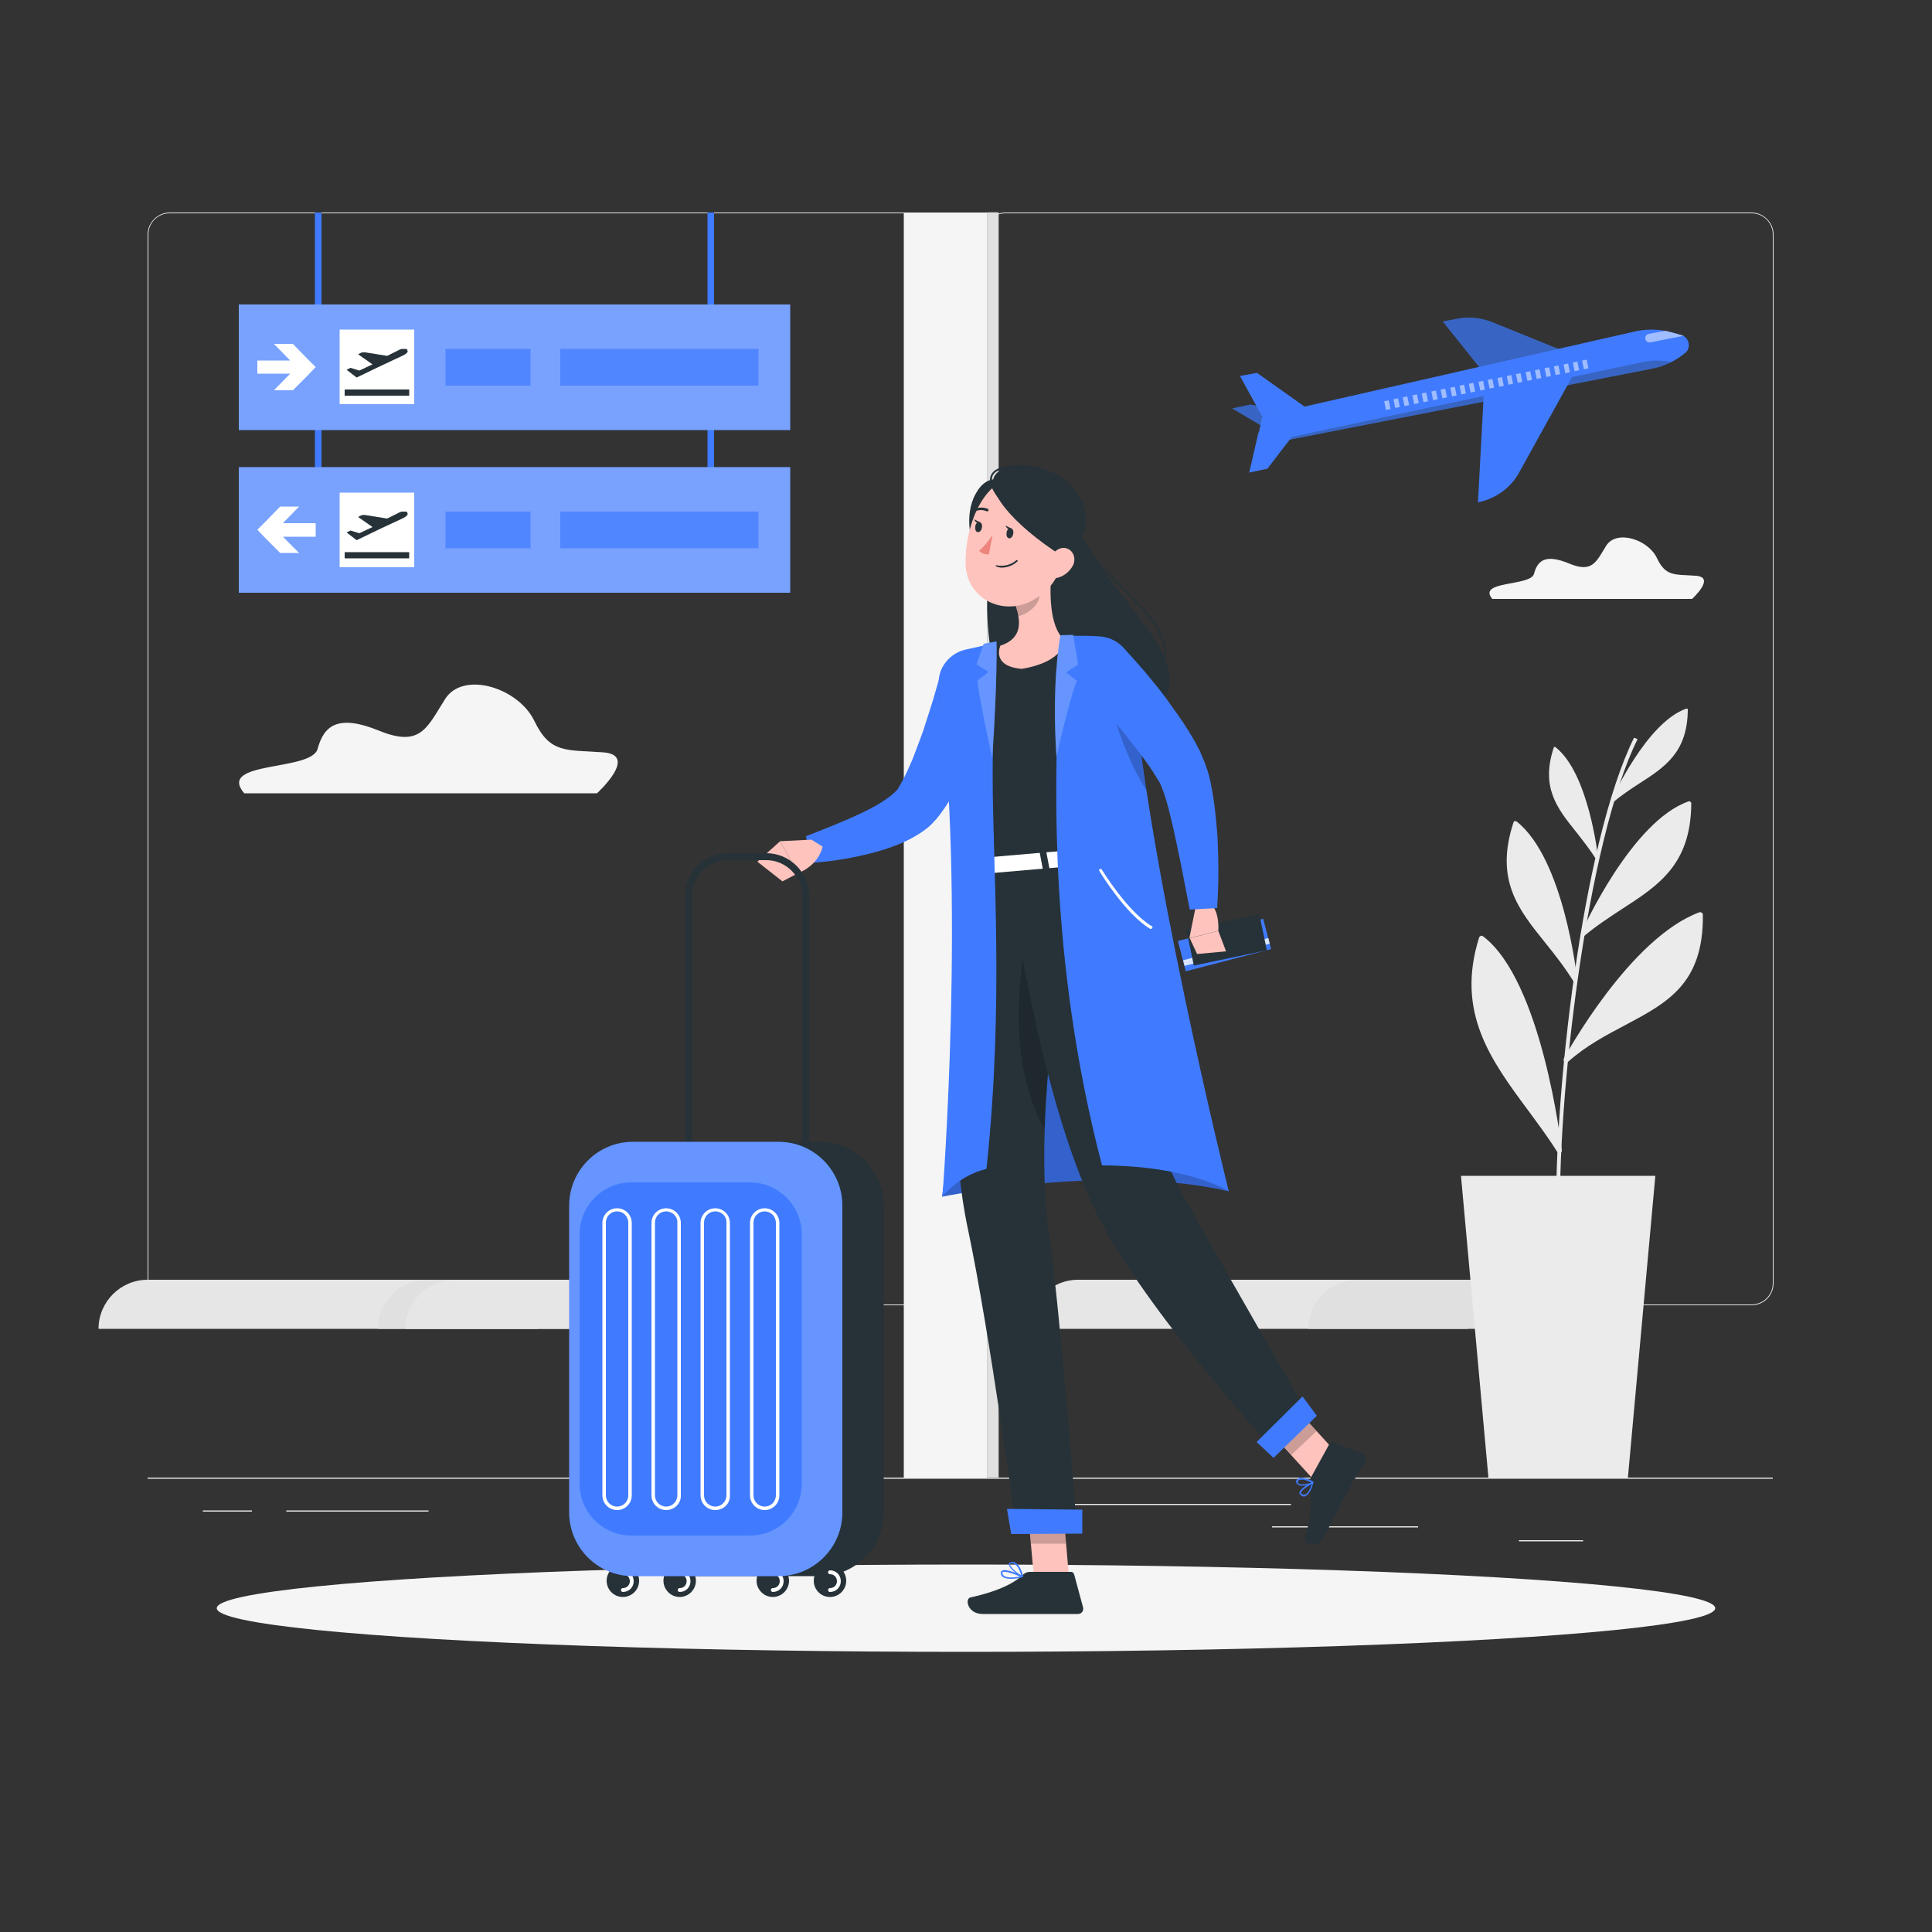
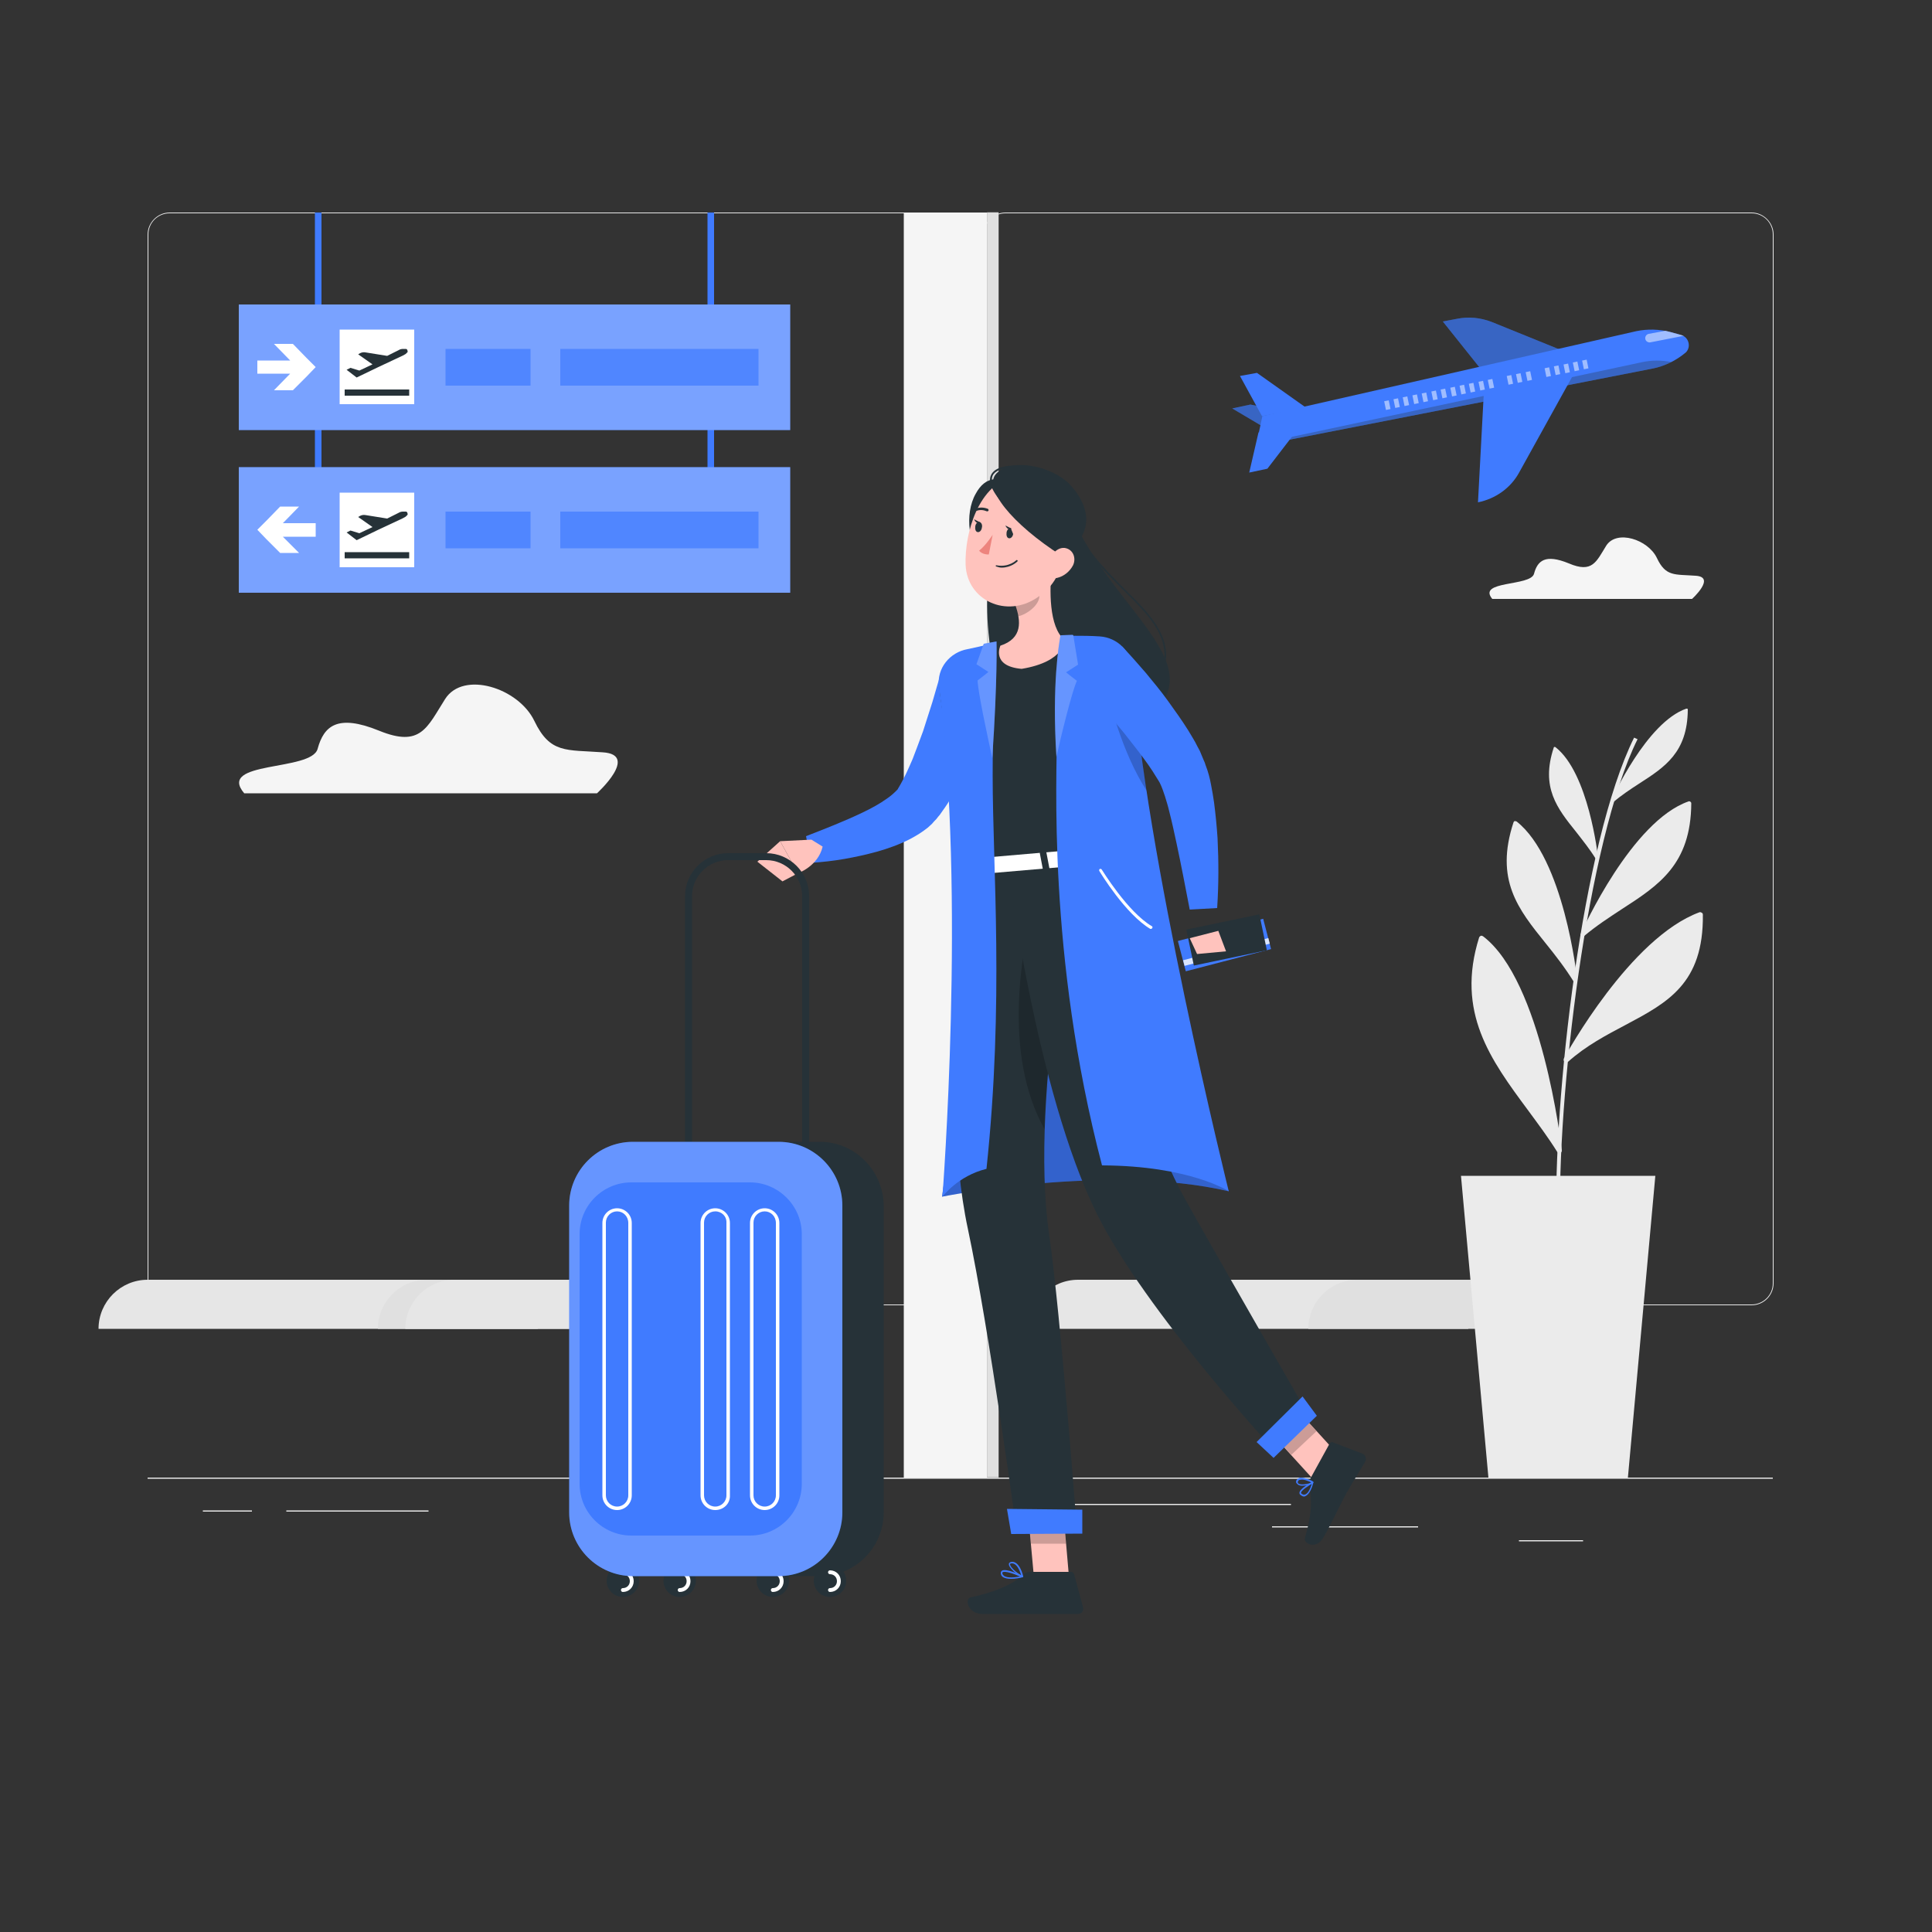
<svg xmlns="http://www.w3.org/2000/svg" version="1.1" x="0px" y="0px" viewBox="0 0 500 500" style="enable-background:new 0 0 500 500;" xml:space="preserve">
  <rect x="0" y="0" width="500" height="500" fill="#333333" stroke="none" />
  <style type="text/css">
	.st0{fill:#EBEBEB;}
	.st1{fill:#F5F5F5;}
	.st2{fill:#E0E0E0;}
	.st3{fill:#E6E6E6;}
	.st4{display:none;}
	.st5{display:inline;}
	.st6{fill:#407BFF;}
	.st7{opacity:0.9;fill:#FFFFFF;}
	.st8{opacity:0.3;fill:#FFFFFF;}
	.st9{fill:#FFFFFF;}
	.st10{opacity:0.7;fill:#407BFF;}
	.st11{fill:#263238;}
	.st12{opacity:0.3;fill:#263238;}
	.st13{opacity:0.5;}
	.st14{opacity:0.5;fill:#FFFFFF;}
	.st15{opacity:0.2;}
	.st16{fill:#FFC3BD;}
	.st17{opacity:0.8;fill:#FFFFFF;}
	.st18{fill:#ED847E;}
	.st19{opacity:0.2;fill:#FFFFFF;}
	.st20{fill: none;stroke: #FFFFFF;stroke-linecap: round;stroke-miterlimit: 10;}

	.airport_plane{
		animation: airport_plane 10s ease infinite;
		transform-origin: 43% 34%;
	}

	.airport_right_arm{
		animation: airport_right_arm 5s ease infinite;
		transform-origin: 57% 35%;
	}

	.airport_woman{
		animation: airport_woman 5s ease infinite;
		transform-origin: 59% 79%;
	}

	.airport_left_arm{
		animation: airport_left_arm 5s ease infinite;
		transform-origin: 28% 33%;
	}

	.airport_head{
		animation: airport_right_arm 5s ease infinite;
		transform-origin: 53% 30%;
	}

	.airport_right_leg{
		animation: airport_right_arm 5s ease infinite;
		transform-origin: 59% 57%;
	}

	.airport_wheel_1{
		animation: airport_wheel 1s linear infinite;
		transform-origin: 40% 81.8%;
	}

	.airport_wheel_2{
		animation: airport_wheel 1s linear infinite;
		transform-origin: 35.2% 81.8%;
	}

	.airport_wheel_3{
		animation: airport_wheel 1s linear infinite;
		transform-origin: 32.2% 81.8%;
	}

	.airport_wheel_4{
		animation: airport_wheel 1s linear infinite;
		transform-origin: 43% 81.8%;
	}

	.airport_luggage{
		animation: airport_luggage 5s ease infinite;
		transform-origin: 43% 81.8%;
	}

	.airport_plane_line_1{
		animation: airport_plane_line_1 1s linear infinite;
		    transform-origin: 66% 24%;
	}

	.airport_plane_line_2{
		animation: airport_plane_line_2 1s ease infinite 0.5s;
		transform-origin: 67% 15%;
	}


	@keyframes airport_plane{
		0%{
			transform: translate3d(0,0,0)
		}

		50%{
			transform: translate3d(2%,-1%,0)
		}

		100%{
			transform: translate3d(0,0,0)
		}
	}

	@keyframes airport_right_arm{
		0%{
			transform: rotate(0deg)
		}

		50%{
			transform: rotate(-7deg)
		}

		100%{
			transform: rotate(0deg)
		}
	}

	@keyframes airport_left_arm{
		0%{
			transform: rotate(0deg)
		}

		50%{
			transform: rotate(8deg) translate3d(0,-3%,0)
		}

		100%{
			transform: rotate(0deg)
		}
	}

	@keyframes airport_woman{
		0%{
			transform: rotate(0deg)
		}

		50%{
			transform: rotate(-4deg)
		}

		100%{
			transform: rotate(0deg)
		}
	}

	@keyframes airport_luggage{
		0%{
			transform: translate3d(0,0,0)
		}

		50%{
			transform: translate3d(-4%,0,0)
		}

		100%{
			transform: translate3d(0,0,0)
		}
	}

	@keyframes airport_wheel{
		0%{
			transform: rotate(0deg)
		}

		100%{
			transform: rotate(-360deg)
		}
	}

	@keyframes airport_plane_line_1{
		0%{
			transform: scale(0) rotate(-11deg);
		}

		50%{
			transform-origin: 76% 24%;
			transform:scale(1) rotate(-11deg);
			
		}

		90%, 100%{
			opacity: 0;
			transform-origin: 68% 28%;
			transform: scale(0) rotate(-11deg);
		}
	}

	@keyframes airport_plane_line_2{
		0%{	
			transform: scale(0) rotate(-11deg);
		}

		50%{
			transform:scale(1) rotate(-11deg);
			
		}

		90%, 100%{
			opacity: 0;
			transform-origin: 68% 28%;
			transform: scale(0) rotate(-11deg);
		}
	}

</style>
  <g id="Background_Complete">
    <g>
      <rect x="38.2" y="382.4" class="st0" width="420.6" height="0.3" />
      <rect x="393.1" y="398.6" class="st0" width="16.6" height="0.3" />
      <rect x="329.2" y="395" class="st0" width="37.8" height="0.3" />
      <rect x="265" y="389.2" class="st0" width="69.1" height="0.3" />
      <rect x="52.5" y="390.9" class="st0" width="12.7" height="0.3" />
      <rect x="74.1" y="390.9" class="st0" width="36.8" height="0.3" />
      <rect x="152.3" y="395.1" class="st0" width="59.5" height="0.3" />
      <path class="st0" d="M237,337.8H43.9c-3.1,0-5.7-2.6-5.7-5.7V60.7c0-3.1,2.6-5.7,5.7-5.7H237c3.1,0,5.7,2.6,5.7,5.7v271.4    C242.7,335.2,240.2,337.8,237,337.8z M43.9,55.2c-3,0-5.5,2.4-5.5,5.5v271.4c0,3,2.4,5.5,5.5,5.5H237c3,0,5.5-2.4,5.5-5.5V60.7    c0-3-2.4-5.5-5.5-5.5H43.9z" />
      <path class="st0" d="M453.3,337.8H260.2c-3.1,0-5.7-2.6-5.7-5.7V60.7c0-3.1,2.6-5.7,5.7-5.7h193.1c3.1,0,5.7,2.6,5.7,5.7v271.4    C459,335.2,456.5,337.8,453.3,337.8z M260.2,55.2c-3,0-5.5,2.4-5.5,5.5v271.4c0,3,2.4,5.5,5.5,5.5h193.1c3,0,5.5-2.4,5.5-5.5V60.7    c0-3-2.4-5.5-5.5-5.5H260.2z" />
    </g>
    <g>
      <g>
        <rect x="233.9" y="55" class="st1" width="21.6" height="327.4" />
        <rect x="255.5" y="55" transform="matrix(-1 -1.224647e-16 1.224647e-16 -1 513.946 437.351)" class="st2" width="3" height="327.4" />
      </g>
      <g>
        <path class="st3" d="M139.2,343.9H25.5l0,0c0-7,5.7-12.7,12.7-12.7h101V343.9z" />
        <path class="st2" d="M147.5,343.9H97.8l0,0c0-7,5.7-12.7,12.7-12.7h37V343.9z" />
      </g>
      <g>
        <path class="st3" d="M218.6,343.9H104.9l0,0c0-7,5.7-12.7,12.7-12.7h101V343.9z" />
        <path class="st2" d="M226.9,343.9h-49.7l0,0c0-7,5.7-12.7,12.7-12.7h37V343.9z" />
      </g>
      <g>
        <path class="st3" d="M380,343.9H266.3l0,0c0-7,5.7-12.7,12.7-12.7h101V343.9z" />
        <path class="st2" d="M388.3,343.9h-49.7l0,0c0-7,5.7-12.7,12.7-12.7h37V343.9z" />
      </g>
      <g>
        <polygon class="st0" points="428.4,304.3 378.1,304.3 385.2,382.4 421.3,382.4    " />
        <g>
          <path class="st0" d="M402.8,317.3c-0.9-32.3,6.6-99.2,20.1-126.4l0.9,0.4c-13,26.1-21,93.3-20,125.9L402.8,317.3z" />
          <g>
            <path class="st0" d="M407.7,253.8c0,0-3.3-31.3-15.5-40.9C385.7,232.6,399.1,239.4,407.7,253.8z" />
            <path class="st0" d="M407.7,254.3c-0.2,0-0.3-0.1-0.4-0.2c-2.3-3.7-4.8-6.9-7.3-10c-7.1-8.8-13.2-16.4-8.3-31.3       c0.1-0.2,0.2-0.3,0.3-0.3c0.2,0,0.3,0,0.5,0.1c12.2,9.6,15.6,39.9,15.7,41.2c0,0.2-0.1,0.5-0.3,0.5       C407.9,254.2,407.8,254.3,407.7,254.3z M392.5,213.8c-4.3,13.9,1.5,21.2,8.3,29.6c2.1,2.6,4.2,5.2,6.2,8.2       C406,244.4,402.1,222,392.5,213.8z" />
          </g>
          <g>
            <path class="st0" d="M409.6,241.9c0,0,13-28.9,27.6-34C437,228.7,422.4,231.2,409.6,241.9z" />
            <path class="st0" d="M409.6,242.4c-0.1,0-0.2,0-0.3-0.1c-0.2-0.1-0.3-0.4-0.2-0.6c0.5-1.2,13.2-29.2,27.9-34.3       c0.2-0.1,0.3,0,0.5,0.1c0.1,0.1,0.2,0.2,0.2,0.4c-0.1,15.8-8.4,21.2-18,27.4c-3.2,2.1-6.6,4.3-9.8,7       C409.8,242.4,409.7,242.4,409.6,242.4z M436.7,208.6c-11.8,4.7-22.6,25.1-25.7,31.5c2.7-2.1,5.5-3.9,8.2-5.7       C428.3,228.5,436.3,223.3,436.7,208.6z" />
          </g>
          <g>
            <path class="st0" d="M403.5,297.8c0,0-5-43.5-20.2-55C375.8,267.1,392.6,280.4,403.5,297.8z" />
            <path class="st0" d="M403.5,298.4c-0.2,0-0.4-0.1-0.5-0.3c-2.3-3.7-5-7.3-7.5-10.7c-9.7-13.1-18.8-25.4-12.7-44.8       c0.1-0.2,0.2-0.3,0.4-0.4c0.2-0.1,0.4,0,0.6,0.1c15.2,11.5,20.2,53.6,20.4,55.4c0,0.3-0.1,0.6-0.4,0.6       C403.7,298.4,403.6,298.4,403.5,298.4z M383.7,243.8c-5.3,18.3,3.5,30.2,12.8,42.8c2,2.8,4.1,5.6,6.1,8.5       C401.2,285.7,395.8,254,383.7,243.8z" />
          </g>
          <g>
            <path class="st0" d="M405.3,274.3c0,0,16.9-31,34.8-37.6C440.3,262.2,420.8,260.9,405.3,274.3z" />
            <path class="st0" d="M405.3,274.9c-0.1,0-0.3,0-0.4-0.1c-0.2-0.2-0.3-0.5-0.2-0.8c0.7-1.3,17.2-31.3,35.1-37.9       c0.2-0.1,0.4,0,0.6,0.1c0.2,0.1,0.3,0.3,0.3,0.5c0.2,17.9-9.2,22.8-20.1,28.6c-4.9,2.6-10.1,5.3-14.8,9.5       C405.6,274.9,405.4,274.9,405.3,274.9z M439.4,237.6c-14,5.8-27.4,26.5-32,34.1c4.1-3.1,8.3-5.3,12.5-7.5       C430.3,258.8,439.3,254.1,439.4,237.6z" />
          </g>
          <g>
            <path class="st0" d="M413.3,222.1c0,0-2.3-21.8-10.8-28.5C397.9,207.4,407.2,212.1,413.3,222.1z" />
            <path class="st0" d="M413.3,222.5c-0.1,0-0.2-0.1-0.3-0.2c-1.6-2.6-3.4-4.8-5.1-7c-4.9-6.1-9.2-11.5-5.8-21.8       c0-0.1,0.1-0.2,0.2-0.2c0.1,0,0.2,0,0.3,0.1c8.5,6.7,10.9,27.8,11,28.7c0,0.2-0.1,0.3-0.2,0.4       C413.3,222.5,413.3,222.5,413.3,222.5z M402.6,194.2c-3,9.7,1.1,14.8,5.8,20.7c1.4,1.8,2.9,3.7,4.3,5.7       C412,215.6,409.3,200,402.6,194.2z" />
          </g>
          <g>
            <path class="st0" d="M417.2,207.4c0,0,9-20.2,19.3-23.7C436.4,198.2,426.2,200,417.2,207.4z" />
            <path class="st0" d="M417.2,207.8c-0.1,0-0.1,0-0.2-0.1c-0.1-0.1-0.2-0.3-0.1-0.4c0.4-0.8,9.2-20.3,19.5-23.9       c0.1,0,0.2,0,0.3,0c0.1,0.1,0.1,0.2,0.1,0.3c-0.1,11-5.9,14.8-12.6,19.1c-2.3,1.5-4.6,3-6.8,4.9       C417.4,207.8,417.3,207.8,417.2,207.8z M436.1,184.2c-8.2,3.3-15.7,17.5-17.9,22c1.9-1.5,3.8-2.7,5.7-4       C430.3,198.1,435.9,194.5,436.1,184.2z" />
          </g>
        </g>
      </g>
      <path class="st1" d="M156,194.7c-9.5-0.7-13.6,0.4-17.7-8.1c-4.1-8.6-18.4-13.1-23.1-5.7s-6.3,12.6-17.1,8.2    c-10.8-4.4-14.3-1.2-15.9,4.7c-1.6,5.9-26.2,3-19,11.5h91.3C154.5,205.3,165.5,195.3,156,194.7z" />
      <path class="st1" d="M438.8,149c-5.4-0.4-7.7,0.3-10-4.6c-2.3-4.8-10.4-7.4-13.1-3.2c-2.6,4.2-3.6,7.2-9.7,4.6    c-6.1-2.5-8.1-0.7-9,2.7c-0.9,3.3-14.8,1.7-10.8,6.5h51.7C437.9,155,444.2,149.3,438.8,149z" />
    </g>
  </g>
  <g id="Background_Simple" class="st4">
    <g class="st5">
      <path class="st6" d="M246.4,124.7c32.4-17.7,57.9-49.8,99.4-38.7c32.1,8.6,50.8,41.6,50.7,73.3c-0.1,77.9-97.2,141.6-166.3,151.9    c-68,10.1-150-58.1-128.7-131.7c8.4-29.2,38-57.5,69.9-55.4C200.6,126,215.2,141.7,246.4,124.7z" />
      <path class="st7" d="M246.4,124.7c32.4-17.7,57.9-49.8,99.4-38.7c32.1,8.6,50.8,41.6,50.7,73.3c-0.1,77.9-97.2,141.6-166.3,151.9    c-68,10.1-150-58.1-128.7-131.7c8.4-29.2,38-57.5,69.9-55.4C200.6,126,215.2,141.7,246.4,124.7z" />
    </g>
  </g>
  <g id="Shadow_1_">
-     <ellipse id="_x3C_Path_x3E__175_" class="st1" cx="250" cy="416.2" rx="193.9" ry="11.3" />
-   </g>
+     </g>
  <g id="Sign">
    <g>
      <rect x="81.5" y="55" class="st6" width="1.7" height="70.6" />
      <rect x="183.1" y="55" class="st6" width="1.7" height="70.6" />
      <g>
        <g>
          <g>
            <rect x="61.8" y="78.8" class="st6" width="142.7" height="32.5" />
            <rect x="61.8" y="78.8" class="st8" width="142.7" height="32.5" />
          </g>
          <polygon class="st9" points="79.3,92.6 75.8,89 70.9,89 75.1,93.3 66.6,93.3 66.6,96.7 75.1,96.7 70.9,101 75.8,101 79.3,97.5       81.7,95     " />
          <rect x="145" y="90.3" class="st10" width="51.3" height="9.5" />
          <rect x="115.3" y="90.3" class="st10" width="22" height="9.5" />
          <g>
            <rect x="87.9" y="85.3" class="st9" width="19.3" height="19.3" />
            <g>
              <path class="st11" d="M105,90.3l-0.5,0c-0.1,0-0.1,0-0.2,0c0,0,0,0,0,0l0,0c-0.4,0-0.8,0.1-1.1,0.3l-3,1.5l-5.6-0.9        c-0.5-0.1-1,0-1.4,0.2l-0.5,0.3l3.7,2.6l-3.4,1.6l-2.3-0.7l-1,0.5l2.6,2l5.6-2.7l3.2-1.5l3.2-1.5c0.2-0.1,0.5-0.3,0.7-0.4        c0,0,0,0,0,0c0,0,0,0,0,0c0.2-0.2,0.3-0.3,0.5-0.5C105.5,90.7,105.4,90.3,105,90.3z" />
              <rect x="89.2" y="100.8" class="st11" width="16.7" height="1.6" />
            </g>
          </g>
        </g>
        <g>
          <g>
            <rect x="61.8" y="120.9" class="st6" width="142.7" height="32.5" />
            <rect x="61.8" y="120.9" class="st8" width="142.7" height="32.5" />
          </g>
          <polygon class="st9" points="69,134.7 72.5,131.1 77.4,131.1 73.2,135.4 81.7,135.4 81.7,138.9 73.2,138.9 77.4,143.1       72.5,143.1 69,139.6 66.6,137.1     " />
          <rect x="145" y="132.4" class="st10" width="51.3" height="9.5" />
          <rect x="115.3" y="132.4" class="st10" width="22" height="9.5" />
          <g>
            <rect x="87.9" y="127.5" class="st9" width="19.3" height="19.3" />
            <g>
              <path class="st11" d="M105,132.4l-0.5,0c-0.1,0-0.1,0-0.2,0c0,0,0,0,0,0l0,0c-0.4,0-0.8,0.1-1.1,0.3l-3,1.5l-5.6-0.9        c-0.5-0.1-1,0-1.4,0.2l-0.5,0.3l3.7,2.6l-3.4,1.6l-2.3-0.7l-1,0.5l2.6,2l5.6-2.7l3.2-1.5l3.2-1.5c0.2-0.1,0.5-0.3,0.7-0.4        c0,0,0,0,0,0c0,0,0,0,0,0c0.2-0.2,0.3-0.3,0.5-0.5C105.5,132.8,105.4,132.4,105,132.4z" />
              <rect x="89.2" y="142.9" class="st11" width="16.7" height="1.6" />
            </g>
          </g>
        </g>
      </g>
    </g>
  </g>
  <g class="airport_plane">
    <g>
      <g>
        <polygon class="st6" points="327,110.5 318.9,105.7 323.6,104.7 336.2,107.2    " />
        <polygon class="st12" points="327,110.5 318.9,105.7 323.6,104.7 336.2,107.2    " />
      </g>
      <g>
        <path class="st6" d="M383.3,95.6l-9.9-12.4l3.7-0.7c3-0.6,6-0.3,8.9,0.8L405,91L383.3,95.6z" />
        <path class="st12" d="M383.3,95.6l-9.9-12.4l3.7-0.7c3-0.6,6-0.3,8.9,0.8L405,91L383.3,95.6z" />
      </g>
      <path class="st6" d="M435.1,86.7l-2.9-0.8c-2.8-0.7-5.8-0.8-8.7-0.2l-96.8,22l-0.9,4.2l3.8,2.7l98-19.2c3.2-0.6,6.2-2.1,8.7-4.2    C437.7,89.8,437.1,87.3,435.1,86.7z" />
      <path class="st12" d="M425.1,93.7l-95.7,20.4c-0.4,0.1-0.9,0.3-1.2,0.5c0.5,0.1,0.9,0,1.4,0l98-19.2c1.6-0.3,3.2-0.8,4.6-1.5    c0.1-0.1,0.2-0.1,0.4-0.2C430,93.2,427.5,93.2,425.1,93.7z" />
      <polygon class="st6" points="325.7,111.9 323.3,122.3 328,121.3 336.6,110.1   " />
      <polygon class="st6" points="326.6,107.7 320.9,97.3 325.3,96.5 338,105.5   " />
      <path class="st6" d="M384.1,100l-1.6,30l0,0c4.5-0.9,8.5-3.7,10.7-7.8l14.9-26.9L384.1,100z" />
      <g class="st13">
        <g>
          <rect x="358.3" y="103.7" transform="matrix(0.98 -0.201 0.201 0.98 -13.753 74.236)" class="st9" width="1.2" height="2.3" />
          <rect x="360.7" y="103.2" transform="matrix(0.98 -0.201 0.201 0.98 -13.6 74.686)" class="st9" width="1.2" height="2.3" />
          <rect x="363.1" y="102.7" transform="matrix(0.98 -0.201 0.201 0.98 -13.45 75.166)" class="st9" width="1.2" height="2.3" />
          <rect x="365.6" y="102.2" transform="matrix(0.98 -0.201 0.201 0.98 -13.299 75.647)" class="st9" width="1.2" height="2.3" />
          <rect x="368" y="101.7" transform="matrix(0.98 -0.201 0.201 0.98 -13.149 76.127)" class="st9" width="1.2" height="2.3" />
          <rect x="370.5" y="101.2" transform="matrix(0.98 -0.201 0.201 0.98 -12.999 76.607)" class="st9" width="1.2" height="2.3" />
          <rect x="372.9" y="100.7" transform="matrix(0.98 -0.201 0.201 0.98 -12.849 77.087)" class="st9" width="1.2" height="2.3" />
          <rect x="375.4" y="100.2" transform="matrix(0.98 -0.201 0.201 0.98 -12.7 77.598)" class="st9" width="1.2" height="2.3" />
          <rect x="377.8" y="99.7" transform="matrix(0.98 -0.201 0.201 0.98 -12.548 78.047)" class="st9" width="1.2" height="2.3" />
          <rect x="380.2" y="99.2" transform="matrix(0.98 -0.201 0.201 0.98 -12.398 78.527)" class="st9" width="1.2" height="2.3" />
          <rect x="382.7" y="98.7" transform="matrix(0.98 -0.201 0.201 0.98 -12.247 79.001)" class="st9" width="1.2" height="2.3" />
          <rect x="385.1" y="98.2" transform="matrix(0.98 -0.201 0.201 0.98 -12.097 79.487)" class="st9" width="1.2" height="2.3" />
-           <rect x="387.6" y="97.7" transform="matrix(0.98 -0.201 0.201 0.98 -11.949 79.999)" class="st9" width="1.2" height="2.3" />
          <rect x="390" y="97.2" transform="matrix(0.98 -0.201 0.201 0.98 -11.796 80.441)" class="st9" width="1.2" height="2.3" />
          <rect x="392.4" y="96.7" transform="matrix(0.98 -0.201 0.201 0.98 -11.647 80.928)" class="st9" width="1.2" height="2.3" />
          <rect x="394.9" y="96.2" transform="matrix(0.98 -0.201 0.201 0.98 -11.496 81.408)" class="st9" width="1.2" height="2.3" />
-           <rect x="397.3" y="95.7" transform="matrix(0.98 -0.201 0.201 0.98 -11.346 81.881)" class="st9" width="1.2" height="2.3" />
          <rect x="399.8" y="95.2" transform="matrix(0.98 -0.201 0.201 0.98 -11.196 82.368)" class="st9" width="1.2" height="2.3" />
          <rect x="402.2" y="94.7" transform="matrix(0.98 -0.201 0.201 0.98 -11.046 82.848)" class="st9" width="1.2" height="2.3" />
          <rect x="404.7" y="94.2" transform="matrix(0.98 -0.201 0.201 0.98 -10.896 83.361)" class="st9" width="1.2" height="2.3" />
          <rect x="407.1" y="93.7" transform="matrix(0.98 -0.201 0.201 0.98 -10.745 83.808)" class="st9" width="1.2" height="2.3" />
          <rect x="409.5" y="93.2" transform="matrix(0.98 -0.201 0.201 0.98 -10.595 84.289)" class="st9" width="1.2" height="2.3" />
        </g>
      </g>
      <path class="st14" d="M435.1,86.7l-2.9-0.8c-0.4-0.1-0.8-0.2-1.2-0.3l-4.3,0.8c-0.6,0.1-1,0.7-0.9,1.3c0.1,0.6,0.7,1,1.3,0.9    l8.7-1.7C435.6,86.9,435.4,86.8,435.1,86.7z" />
    </g>
  </g>
  <g id="Character_1_">
    <g>
      <g class="airport_woman">
        <g>
          <path class="st11" d="M278,134.9c12.2,26.4,42.2,40.8,11,55.4c-31.3,14.6-34.3-25.4-33.4-37.6      C256.5,140.5,271.4,120.6,278,134.9z" />
          <path class="st11" d="M301.3,172.5C301.3,172.5,301.3,172.5,301.3,172.5c-0.2,0-0.3-0.2-0.2-0.3c1.6-7.6-4-13.2-10.6-19.7      c-4.9-4.9-10.4-10.4-13.4-17.4c-1.4-3.5-3.4-5-5.7-4.5c-6.4,1.3-13.6,16-13.4,24.6c0,0.1-0.1,0.3-0.3,0.3      c-0.1,0-0.3-0.1-0.3-0.3c-0.1-8.7,7.3-23.7,13.9-25.1c1.8-0.4,4.4,0.1,6.3,4.8c2.9,7,8.4,12.4,13.2,17.3      c6.7,6.6,12.4,12.3,10.7,20.2C301.6,172.4,301.5,172.5,301.3,172.5z" />
        </g>
        <g>
          <path class="st6" d="M243.8,309.7c0,0,42.9-8.7,74.2-1.4c-9.2-13.7-48.1-74.6-48.1-74.6l-18.5,22L243.8,309.7z" />
          <path class="st15" d="M243.8,309.7c0,0,42.9-8.7,74.2-1.4c-9.2-13.7-48.1-74.6-48.1-74.6l-18.5,22L243.8,309.7z" />
        </g>
        <g class="airport_left_arm">
          <path class="st6" d="M257.2,177.3c-0.7,2.9-1.4,5.6-2.3,8.4c-0.8,2.7-1.8,5.4-2.8,8.1c-1,2.7-2.2,5.4-3.5,8.1     c-1.3,2.7-2.8,5.4-4.7,8c-0.2,0.3-0.5,0.7-0.7,1c-0.3,0.3-0.5,0.6-0.9,1.1c-0.4,0.4-0.8,0.8-1.1,1.2c-0.4,0.4-0.8,0.7-1.1,1     c-1.5,1.2-3,2.1-4.5,2.9c-2.9,1.5-5.8,2.5-8.6,3.3c-2.9,0.8-5.7,1.4-8.5,1.9c-2.9,0.5-5.6,0.8-8.6,1l-1.3-6.9     c4.9-1.9,10-3.9,14.6-6.1c2.3-1.1,4.5-2.3,6.3-3.6c0.9-0.6,1.7-1.3,2.3-1.9c0.1-0.1,0.3-0.3,0.4-0.4c0.1-0.1,0.2-0.2,0.2-0.3     l0.3-0.5c0.1-0.2,0.3-0.5,0.4-0.7c1.1-1.9,2.1-4.2,3.1-6.5c0.9-2.3,1.8-4.8,2.7-7.2c0.8-2.5,1.6-5,2.4-7.5     c0.7-2.5,1.5-5.1,2.2-7.5L257.2,177.3z" />
          <path class="st16" d="M210,217.3l-8.1,0.4l4.6,8.3c0,0,5.2-1.8,6.4-6.9L210,217.3z" />
          <polygon class="st16" points="196,223 202.5,228.1 206.5,226 201.9,217.7    " />
        </g>
        <polygon class="st16" points="276.7,408.7 267.7,409.5 265.8,388.7 274.9,387.9    " />
        <polygon class="st15" points="265.8,388.7 266.8,399.5 275.9,399.5 274.9,387.9    " />
        <path class="st11" d="M243.1,177.7c0.6,6.8,2.9,20.3,9.6,47l36.6-3.2c-1.8-13.7-2.6-22.6,0.8-48.5c0.5-3.7-2.3-7.1-6-7.3     c-2.6-0.1-5.7-0.2-8.8-0.1c-6.2,0.2-11.3,0.5-16.6,1.4c-3.3,0.6-6.9,1.5-9.7,2.2C245.3,170.2,242.8,173.8,243.1,177.7z" />
        <path class="st16" d="M272.2,147c-0.6,5.4-0.8,15.3,3.3,18.6c0,0,0.3,5.6-11.1,7.5c-8-0.7-5.5-6-5.5-6c5.8-1.9,5.3-6.4,3.9-10.4     L272.2,147z" />
        <path class="st15" d="M268.3,150.9l-5.6,5.7c0.3,1,0.6,1.9,0.8,2.9c2.3-0.5,5.5-2.9,5.5-5.3C269,153,268.5,151.5,268.3,150.9z" />
        <path class="st11" d="M252.8,224.7c0,0-10.6,54.8-2.3,93.4c5.5,25.9,12.6,78.2,12.6,78.2l15.6-0.4c0,0-4.1-54.9-7.2-76.5     c-5.3-36.9,8-97.1,8-97.1L252.8,224.7z" />
        <path class="st15" d="M267,235.8l7.8,12.3c-2,12.8-4,28.8-4.5,44.1C259.4,272.6,264.6,246.2,267,235.8z" />
        <polygon class="st6" points="261.7,397 280.1,396.9 280.1,390.7 260.6,390.5    " />
        <g class="airport_right_leg">
          <polygon class="st16" points="347.6,377.9 341,384.1 326.8,368.5 333.4,362.3     " />
          <path class="st11" d="M339.2,382.5l4.9-8.9c0.2-0.3,0.6-0.5,0.9-0.3l7.6,2.9c0.8,0.3,1.1,1.3,0.7,2.1c-1.8,3.1-2.8,4.5-5,8.4      c-1.3,2.4-3.9,7.9-5.8,11.2c-1.8,3.2-5.2,1.7-4.8,0.1c2.1-6.9,1.7-10.8,1.1-13.9C338.9,383.5,339,383,339.2,382.5z" />
          <polygon class="st15" points="333.4,362.3 326.8,368.5 334.2,376.5 340.7,370.4     " />
          <path class="st11" d="M260.8,224.1c0,0,7.3,58.1,23,89.9c12.7,25.6,46.7,62.1,46.7,62.1l8.7-8.9c0,0-22.9-39.7-32.4-56.7      c-23.2-41.8-4.2-73.6-17.4-89L260.8,224.1z" />
          <polygon class="st6" points="329.6,377.3 340.8,366.4 337.1,361.4 325.2,373.2     " />
          <path class="st6" d="M337.5,387.3c0.1,0,0.2,0,0.3-0.1c1.1-0.4,1.8-2.3,2.1-3.5c0-0.1,0-0.1-0.1-0.2c-0.1,0-0.1-0.1-0.2,0      c-0.3,0.2-3.2,1.7-3.3,2.8c0,0.2,0,0.4,0.3,0.6C337,387.2,337.2,387.3,337.5,387.3z M339.5,384c-0.5,1.6-1.1,2.6-1.8,2.8      c-0.3,0.1-0.5,0-0.8-0.2c-0.2-0.1-0.2-0.2-0.2-0.3C336.8,385.7,338.5,384.6,339.5,384z" />
          <path class="st6" d="M337,384.5c1,0,2.3-0.3,2.8-0.7c0.1,0,0.1-0.1,0.1-0.2c0-0.1,0-0.1-0.1-0.2c-0.1-0.1-2.4-1.3-3.6-0.9      c-0.3,0.1-0.5,0.3-0.7,0.6c-0.2,0.5,0,0.8,0.2,0.9C336,384.4,336.5,384.5,337,384.5z M339.4,383.7c-1,0.4-2.9,0.7-3.4,0.2      c-0.1-0.1-0.2-0.2-0.1-0.5c0.1-0.2,0.2-0.4,0.5-0.4C337.2,382.7,338.7,383.3,339.4,383.7z" />
        </g>
        <path class="st9" d="M289.7,219.3l1.9,3.1c0.2,0.2-0.1,0.5-0.6,0.6l-38.4,3.3c-0.3,0-0.6-0.1-0.7-0.3l-0.6-3.3     c0-0.2,0.2-0.4,0.6-0.5l37.1-3.2C289.4,219.1,289.7,219.2,289.7,219.3z" />
        <path class="st11" d="M285.1,223.9l1-0.1c0.2,0,0.3-0.1,0.3-0.3l-0.8-4.2c0-0.1-0.2-0.2-0.4-0.2l-1,0.1c-0.2,0-0.3,0.1-0.3,0.3     l0.8,4.2C284.7,223.9,284.9,223.9,285.1,223.9z" />
        <path class="st11" d="M255.5,226.5l1-0.1c0.2,0,0.3-0.1,0.3-0.3l-0.8-4.2c0-0.1-0.2-0.2-0.4-0.2l-1,0.1c-0.2,0-0.3,0.1-0.3,0.3     l0.8,4.2C255.2,226.4,255.3,226.5,255.5,226.5z" />
        <path class="st11" d="M270.3,225.2l1-0.1c0.2,0,0.3-0.1,0.3-0.3l-0.8-4.2c0-0.1-0.2-0.2-0.4-0.2l-1,0.1c-0.2,0-0.3,0.1-0.3,0.3     l0.8,4.2C270,225.1,270.1,225.2,270.3,225.2z" />
        <path class="st11" d="M267.1,135.4c0.1,0,0.1,0,0.2-0.1c0.2-0.1,0.2-0.3,0.1-0.5c-1.2-2-3.1-2.1-3.2-2.1c-0.2,0-0.4,0.1-0.4,0.3     c0,0.2,0.1,0.4,0.3,0.4c0.1,0,1.6,0.1,2.6,1.7C266.8,135.4,267,135.4,267.1,135.4z" />
        <path class="st6" d="M274.9,164.6c0,0-1.5,9.7-1.4,25.4c0.1,10.4-2.6,57,11.7,111.6c22.8,0.1,32.8,6.7,32.8,6.7     s-22.1-89-24.9-135.1c-0.3-4.6-3.9-8.2-8.5-8.5C280.1,164.4,274.9,164.6,274.9,164.6z" />
        <path class="st9" d="M297.9,240.4c-0.1,0-0.1,0-0.2,0c-6.4-3.8-12.9-14.5-13.2-15c-0.1-0.2,0-0.4,0.1-0.5c0.2-0.1,0.4,0,0.5,0.1     c0.1,0.1,6.7,11,13,14.7c0.2,0.1,0.2,0.3,0.1,0.5C298.1,240.3,298,240.4,297.9,240.4z" />
        <path class="st15" d="M294.4,187.1l-7.4-6.5c0,0,3.2,14,9.8,24.1C295.8,198.6,295,192.6,294.4,187.1z" />
        <path class="st6" d="M257.7,166.3c0,0-0.8,9.6-0.8,34.4c0,23.9,3,58.4-1.6,101.8c-7.4,1.8-11.4,7.2-11.4,7.2s6.1-78.8-0.9-132.1     c-0.6-4.6,2.8-8.8,7.4-9.6C254.7,167.1,257.7,166.3,257.7,166.3z" />
        <g class="airport_right_arm">
          <g>
            <g>
              <rect x="305.4" y="240.5" transform="matrix(0.968 -0.252 0.252 0.968 -51.394 87.684)" class="st6" width="22.8" height="8.1" />
              <rect x="305.9" y="245.6" transform="matrix(0.968 -0.252 0.252 0.968 -51.821 87.857)" class="st17" width="22.8" height="1.5" />
            </g>
            <rect x="307.7" y="238.5" transform="matrix(0.979 -0.205 0.205 0.979 -43.109 70.169)" class="st11" width="19.3" height="9.5" />
          </g>
-           <path class="st16" d="M309.4,234.9l-1.6,7.9l7.5-1.9c0,0,0.5-5.5-2.6-7.6L309.4,234.9z" />
          <polygon class="st16" points="309.8,246.9 317.3,246.2 315.3,240.9 307.9,242.8     " />
          <path class="st6" d="M290.4,167.3c2.2,2.3,4.1,4.5,6.1,6.8c1.9,2.3,3.9,4.7,5.7,7.2c1.8,2.5,3.6,5,5.3,7.7      c0.8,1.4,1.7,2.7,2.4,4.2l0.6,1.1l0.5,1.2l0.5,1.2c0.2,0.4,0.4,0.9,0.5,1.3c0.7,1.8,1.1,3.4,1.4,5c0.3,1.6,0.6,3.2,0.8,4.7      c0.4,3.1,0.7,6.2,0.9,9.2c0.3,6.1,0.3,12-0.1,18.1l-7.1,0.4c-1.1-5.7-2.2-11.5-3.4-17.1c-0.6-2.8-1.2-5.6-1.9-8.3      c-0.3-1.3-0.7-2.6-1.1-3.9c-0.4-1.2-0.8-2.4-1.3-3.4c-0.1-0.2-0.2-0.4-0.4-0.7l-0.5-0.8l-0.5-0.8l-0.5-0.8      c-0.7-1.1-1.5-2.2-2.3-3.3c-1.6-2.2-3.4-4.4-5.1-6.6c-3.6-4.4-7.4-8.7-11.1-13L290.4,167.3z" />
        </g>
        <g class="airport_head">
          <path class="st11" d="M254.3,144.1c3.1,2.1,8.4-6,10.9-16.5c-6.3-5.2-10.2-4.4-12.7,0.2C249.5,133.1,250.8,141.7,254.3,144.1z" />
          <path class="st16" d="M276.9,138.5c-2.3,8.7-3,12.4-8.4,16.1c-8,5.5-18.2,0.8-18.6-8.4c-0.3-8.3,3.4-21.1,12.7-22.9      C271.9,121.5,279.2,129.8,276.9,138.5z" />
          <path class="st11" d="M257.9,122.5c-3.7,3.7,4,13.1,16.8,21.3c9.9-6,6.5-14,2-18.6C272.3,120.8,262.1,118.3,257.9,122.5z" />
          <path class="st11" d="M261.4,132.2c-0.1,0-0.1,0-0.2-0.1c-4.1-4.1-5.7-7.2-4.7-9.2c1.4-3,7.7-2.4,7.9-2.4c0.1,0,0.2,0.1,0.2,0.3      c0,0.1-0.1,0.2-0.3,0.2c-0.1,0-6.2-0.5-7.4,2.1c-0.8,1.8,0.8,4.8,4.6,8.6c0.1,0.1,0.1,0.3,0,0.4      C261.5,132.2,261.4,132.2,261.4,132.2z" />
          <path class="st16" d="M277.7,146.3c-0.9,1.7-2.4,2.8-3.9,3.2c-2.2,0.7-3.4-1.3-2.8-3.4c0.5-1.9,2.3-4.5,4.5-4.3      C277.7,142.1,278.6,144.4,277.7,146.3z" />
-           <path class="st11" d="M262.2,138.2c-0.1,0.7-0.6,1.2-1.1,1.1c-0.5-0.1-0.7-0.7-0.6-1.5c0.1-0.7,0.6-1.2,1.1-1.1      C262.1,136.8,262.4,137.5,262.2,138.2z" />
+           <path class="st11" d="M262.2,138.2c-0.1,0.7-0.6,1.2-1.1,1.1c-0.5-0.1-0.7-0.7-0.6-1.5c0.1-0.7,0.6-1.2,1.1-1.1      z" />
          <path class="st11" d="M254.1,136.6c-0.1,0.7-0.6,1.2-1.1,1.1c-0.5-0.1-0.7-0.7-0.6-1.5c0.1-0.7,0.6-1.2,1.1-1.1      C254,135.2,254.3,135.9,254.1,136.6z" />
          <path class="st11" d="M253.7,135.2l-1.6-0.8C252.1,134.4,252.7,135.9,253.7,135.2z" />
          <path class="st18" d="M256.9,138.4c0,0-1.8,2.8-3.5,4.1c0.8,1.1,2.5,1,2.5,1L256.9,138.4z" />
          <path class="st11" d="M259.2,146.9c2.5,0,4-1.5,4.1-1.6c0.1-0.1,0.1-0.2,0-0.3c-0.1-0.1-0.2-0.1-0.3,0c0,0-1.9,1.9-5.1,1.3      c-0.1,0-0.2,0-0.2,0.1c0,0.1,0,0.2,0.1,0.2C258.4,146.8,258.8,146.9,259.2,146.9z" />
          <path class="st11" d="M251.9,132.5c0.1,0,0.1,0,0.2,0c1.7-1,3.1-0.2,3.2-0.2c0.2,0.1,0.4,0,0.5-0.1c0.1-0.2,0-0.4-0.1-0.5      c-0.1,0-1.8-0.9-3.8,0.2c-0.2,0.1-0.2,0.3-0.1,0.5C251.6,132.5,251.8,132.5,251.9,132.5z" />
          <path class="st11" d="M261.8,136.8l-1.6-0.8C260.2,136,260.8,137.5,261.8,136.8z" />
        </g>
        <g>
          <path class="st6" d="M277.5,164.3l-2.8,0.1c-0.2,0-0.3,0.1-0.3,0.3c-0.3,1.8-2.2,12.3-1,31.2c1.2-5.5,4.1-17.2,5.3-19.7      c-1.1-0.8-2.8-2.2-2.8-2.2l3.1-2l-1.2-7.4C277.8,164.4,277.7,164.3,277.5,164.3z" />
          <path class="st19" d="M277.5,164.3l-2.8,0.1c-0.2,0-0.3,0.1-0.3,0.3c-0.3,1.8-2.2,12.3-1,31.2c1.2-5.5,4.1-17.2,5.3-19.7      c-1.1-0.8-2.8-2.2-2.8-2.2l3.1-2l-1.2-7.4C277.8,164.4,277.7,164.3,277.5,164.3z" />
        </g>
        <g>
          <path class="st6" d="M254.6,166.6l3.3-0.6c0,0,0.3,9.4-1.1,30.2c-1.2-5.5-3.7-17-3.8-20.1c1.1-0.8,2.8-2.2,2.8-2.2l-3.1-2      L254.6,166.6z" />
          <path class="st19" d="M254.6,166.6l3.3-0.6c0,0,0.3,9.4-1.1,30.2c-1.2-5.5-3.7-17-3.8-20.1c1.1-0.8,2.8-2.2,2.8-2.2l-3.1-2      L254.6,166.6z" />
        </g>
      </g>
      <g class="airport_luggage">
        <path class="st11" d="M212.2,295.5h-37.7c-9.1,0-16.5,7.4-16.5,16.5v79.4c0,9.1,7.4,16.5,16.5,16.5h37.7     c9.1,0,16.5-7.4,16.5-16.5V312C228.6,302.9,221.2,295.5,212.2,295.5z" />
        <path class="st11" d="M198.3,222.6c5.1,0,9.3,4.2,9.3,9.3v107.4c0,5.1-4.2,9.3-9.3,9.3h-9.9c-5.1,0-9.3-4.2-9.3-9.3V231.9     c0-5.1,4.2-9.3,9.3-9.3H198.3 M198.3,220.8h-9.9c-6.1,0-11.1,5-11.1,11.1v107.4c0,6.1,5,11.1,11.1,11.1h9.9     c6.1,0,11.1-5,11.1-11.1V231.9C209.4,225.8,204.4,220.8,198.3,220.8L198.3,220.8z" />
        <circle class="st11" cx="214.8" cy="409.1" r="4.2" />
        <path class="st11" d="M204.2,409.1c0,2.3-1.9,4.2-4.2,4.2c-2.3,0-4.2-1.9-4.2-4.2c0-2.3,1.9-4.2,4.2-4.2     C202.3,405,204.2,406.8,204.2,409.1z" />
        <path class="st11" d="M180.1,409.1c0,2.3-1.9,4.2-4.2,4.2c-2.3,0-4.2-1.9-4.2-4.2c0-2.3,1.9-4.2,4.2-4.2     C178.2,405,180.1,406.8,180.1,409.1z" />
        <circle class="st11" cx="161.2" cy="409.1" r="4.2" />
        <path class="st20 airport_wheel_1" d="M200,411.5c1.3,0,2.3-1,2.3-2.3s-1-2.3-2.3-2.3" />
        <path class="st20 airport_wheel_2" d="M175.9,411.5c1.3,0,2.3-1,2.3-2.3s-1-2.3-2.3-2.3" />
        <path class="st20 airport_wheel_3" d="M161.2,411.5c1.3,0,2.3-1,2.3-2.3s-1-2.3-2.3-2.3" />
        <path class="st20 airport_wheel_4" d="M214.8,411.5c1.3,0,2.3-1,2.3-2.3s-1-2.3-2.3-2.3" />
        <g>
          <path class="st6" d="M201.5,295.5h-37.7c-9.1,0-16.5,7.4-16.5,16.5v79.4c0,9.1,7.4,16.5,16.5,16.5h37.7      c9.1,0,16.5-7.4,16.5-16.5V312C218,302.9,210.6,295.5,201.5,295.5z" />
          <path class="st19" d="M201.5,295.5h-37.7c-9.1,0-16.5,7.4-16.5,16.5v79.4c0,9.1,7.4,16.5,16.5,16.5h37.7      c9.1,0,16.5-7.4,16.5-16.5V312C218,302.9,210.6,295.5,201.5,295.5z" />
        </g>
        <path class="st6" d="M194.1,306h-30.7c-7.4,0-13.4,6-13.4,13.4V384c0,7.4,6,13.4,13.4,13.4h30.7c7.4,0,13.4-6,13.4-13.4v-64.6     C207.5,312,201.4,306,194.1,306z" />
        <path class="st9" d="M159.7,390.8c-2.1,0-3.8-1.7-3.8-3.8v-70.5c0-2.1,1.7-3.8,3.8-3.8c2.1,0,3.8,1.7,3.8,3.8V387     C163.5,389.1,161.8,390.8,159.7,390.8z M159.7,313.5c-1.6,0-2.9,1.3-2.9,2.9V387c0,1.6,1.3,2.9,2.9,2.9s2.9-1.3,2.9-2.9v-70.5     C162.6,314.8,161.3,313.5,159.7,313.5z" />
        <path class="st9" d="M197.9,390.8c-2.1,0-3.8-1.7-3.8-3.8v-70.5c0-2.1,1.7-3.8,3.8-3.8c2.1,0,3.8,1.7,3.8,3.8V387     C201.7,389.1,200,390.8,197.9,390.8z M197.9,313.5c-1.6,0-2.9,1.3-2.9,2.9V387c0,1.6,1.3,2.9,2.9,2.9c1.6,0,2.9-1.3,2.9-2.9     v-70.5C200.8,314.8,199.5,313.5,197.9,313.5z" />
        <path class="st9" d="M185.1,390.8c-2.1,0-3.8-1.7-3.8-3.8v-70.5c0-2.1,1.7-3.8,3.8-3.8s3.8,1.7,3.8,3.8V387     C189,389.1,187.3,390.8,185.1,390.8z M185.1,313.5c-1.6,0-2.9,1.3-2.9,2.9V387c0,1.6,1.3,2.9,2.9,2.9s2.9-1.3,2.9-2.9v-70.5     C188.1,314.8,186.8,313.5,185.1,313.5z" />
-         <path class="st9" d="M172.4,390.8c-2.1,0-3.8-1.7-3.8-3.8v-70.5c0-2.1,1.7-3.8,3.8-3.8s3.8,1.7,3.8,3.8V387     C176.3,389.1,174.5,390.8,172.4,390.8z M172.4,313.5c-1.6,0-2.9,1.3-2.9,2.9V387c0,1.6,1.3,2.9,2.9,2.9s2.9-1.3,2.9-2.9v-70.5     C175.4,314.8,174,313.5,172.4,313.5z" />
      </g>
      <path class="st11" d="M266.5,406.8l10.7,0c0.4,0,0.7,0.3,0.8,0.7l2.3,8.5c0.2,0.9-0.4,1.7-1.3,1.7c-3.8,0-5.6,0-10.3,0    c-2.9,0-10.4,0-14.4,0c-3.9,0-4.7-4-3.1-4.3c7.3-1.6,11.5-3.8,13.7-6C265.4,407,265.9,406.8,266.5,406.8z" />
      <path class="st6" d="M261.7,408.6c1,0,2.2-0.2,2.9-0.4c0.1,0,0.1-0.1,0.1-0.2c0-0.1,0-0.1-0.1-0.2c-0.4-0.2-4.3-2-5.3-1.3    c-0.1,0.1-0.3,0.2-0.3,0.6c0,0.4,0.2,0.8,0.5,1C260.1,408.5,260.9,408.6,261.7,408.6z M264,408c-1.2,0.2-3.3,0.5-4.2-0.2    c-0.2-0.2-0.4-0.4-0.4-0.7c0-0.1,0-0.2,0.1-0.2C260.1,406.5,262.4,407.3,264,408z" />
      <path class="st6" d="M264.6,408.2c0,0,0.1,0,0.1,0c0.1,0,0.1-0.1,0.1-0.2c0-0.2-0.9-4-3-3.8c-0.5,0.1-0.7,0.3-0.7,0.5    C260.9,405.7,263.4,407.7,264.6,408.2C264.6,408.2,264.6,408.2,264.6,408.2z M261.9,404.6c1.4,0,2.1,2.2,2.4,3.1    c-1.3-0.7-3-2.3-2.9-2.9c0,0,0-0.2,0.4-0.2C261.8,404.6,261.9,404.6,261.9,404.6z" />
    </g>
  </g>
</svg>